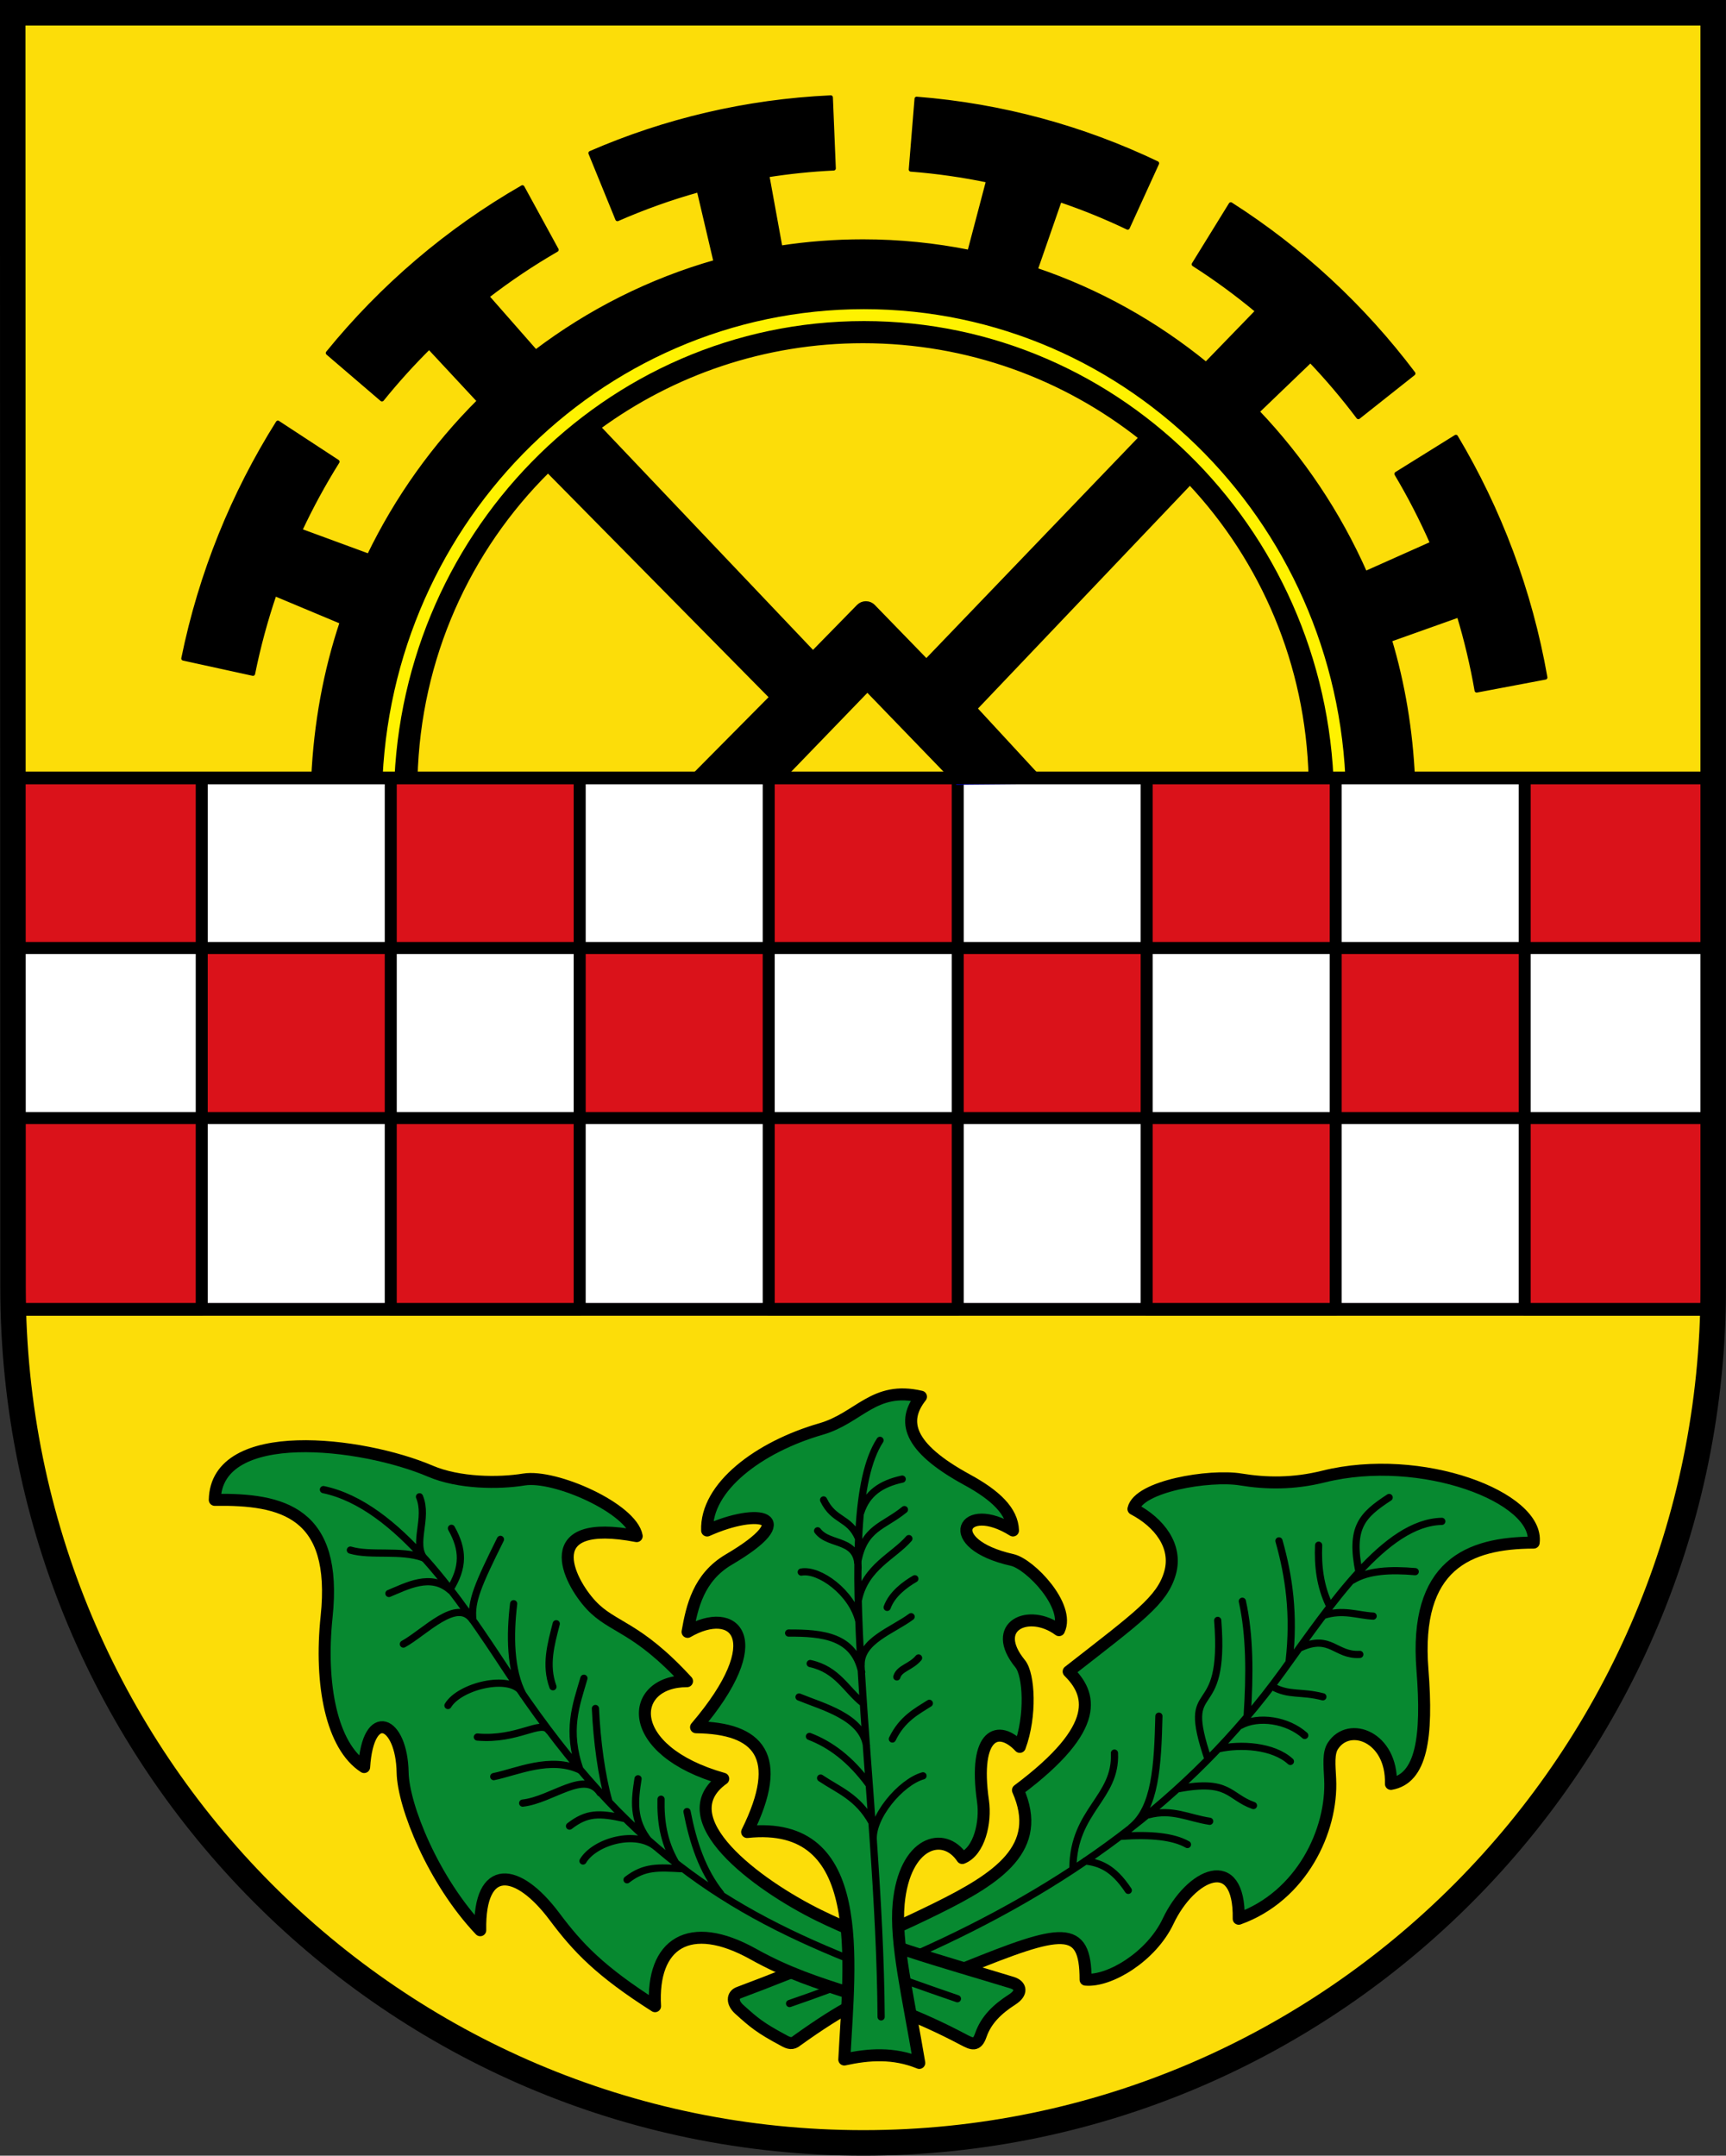
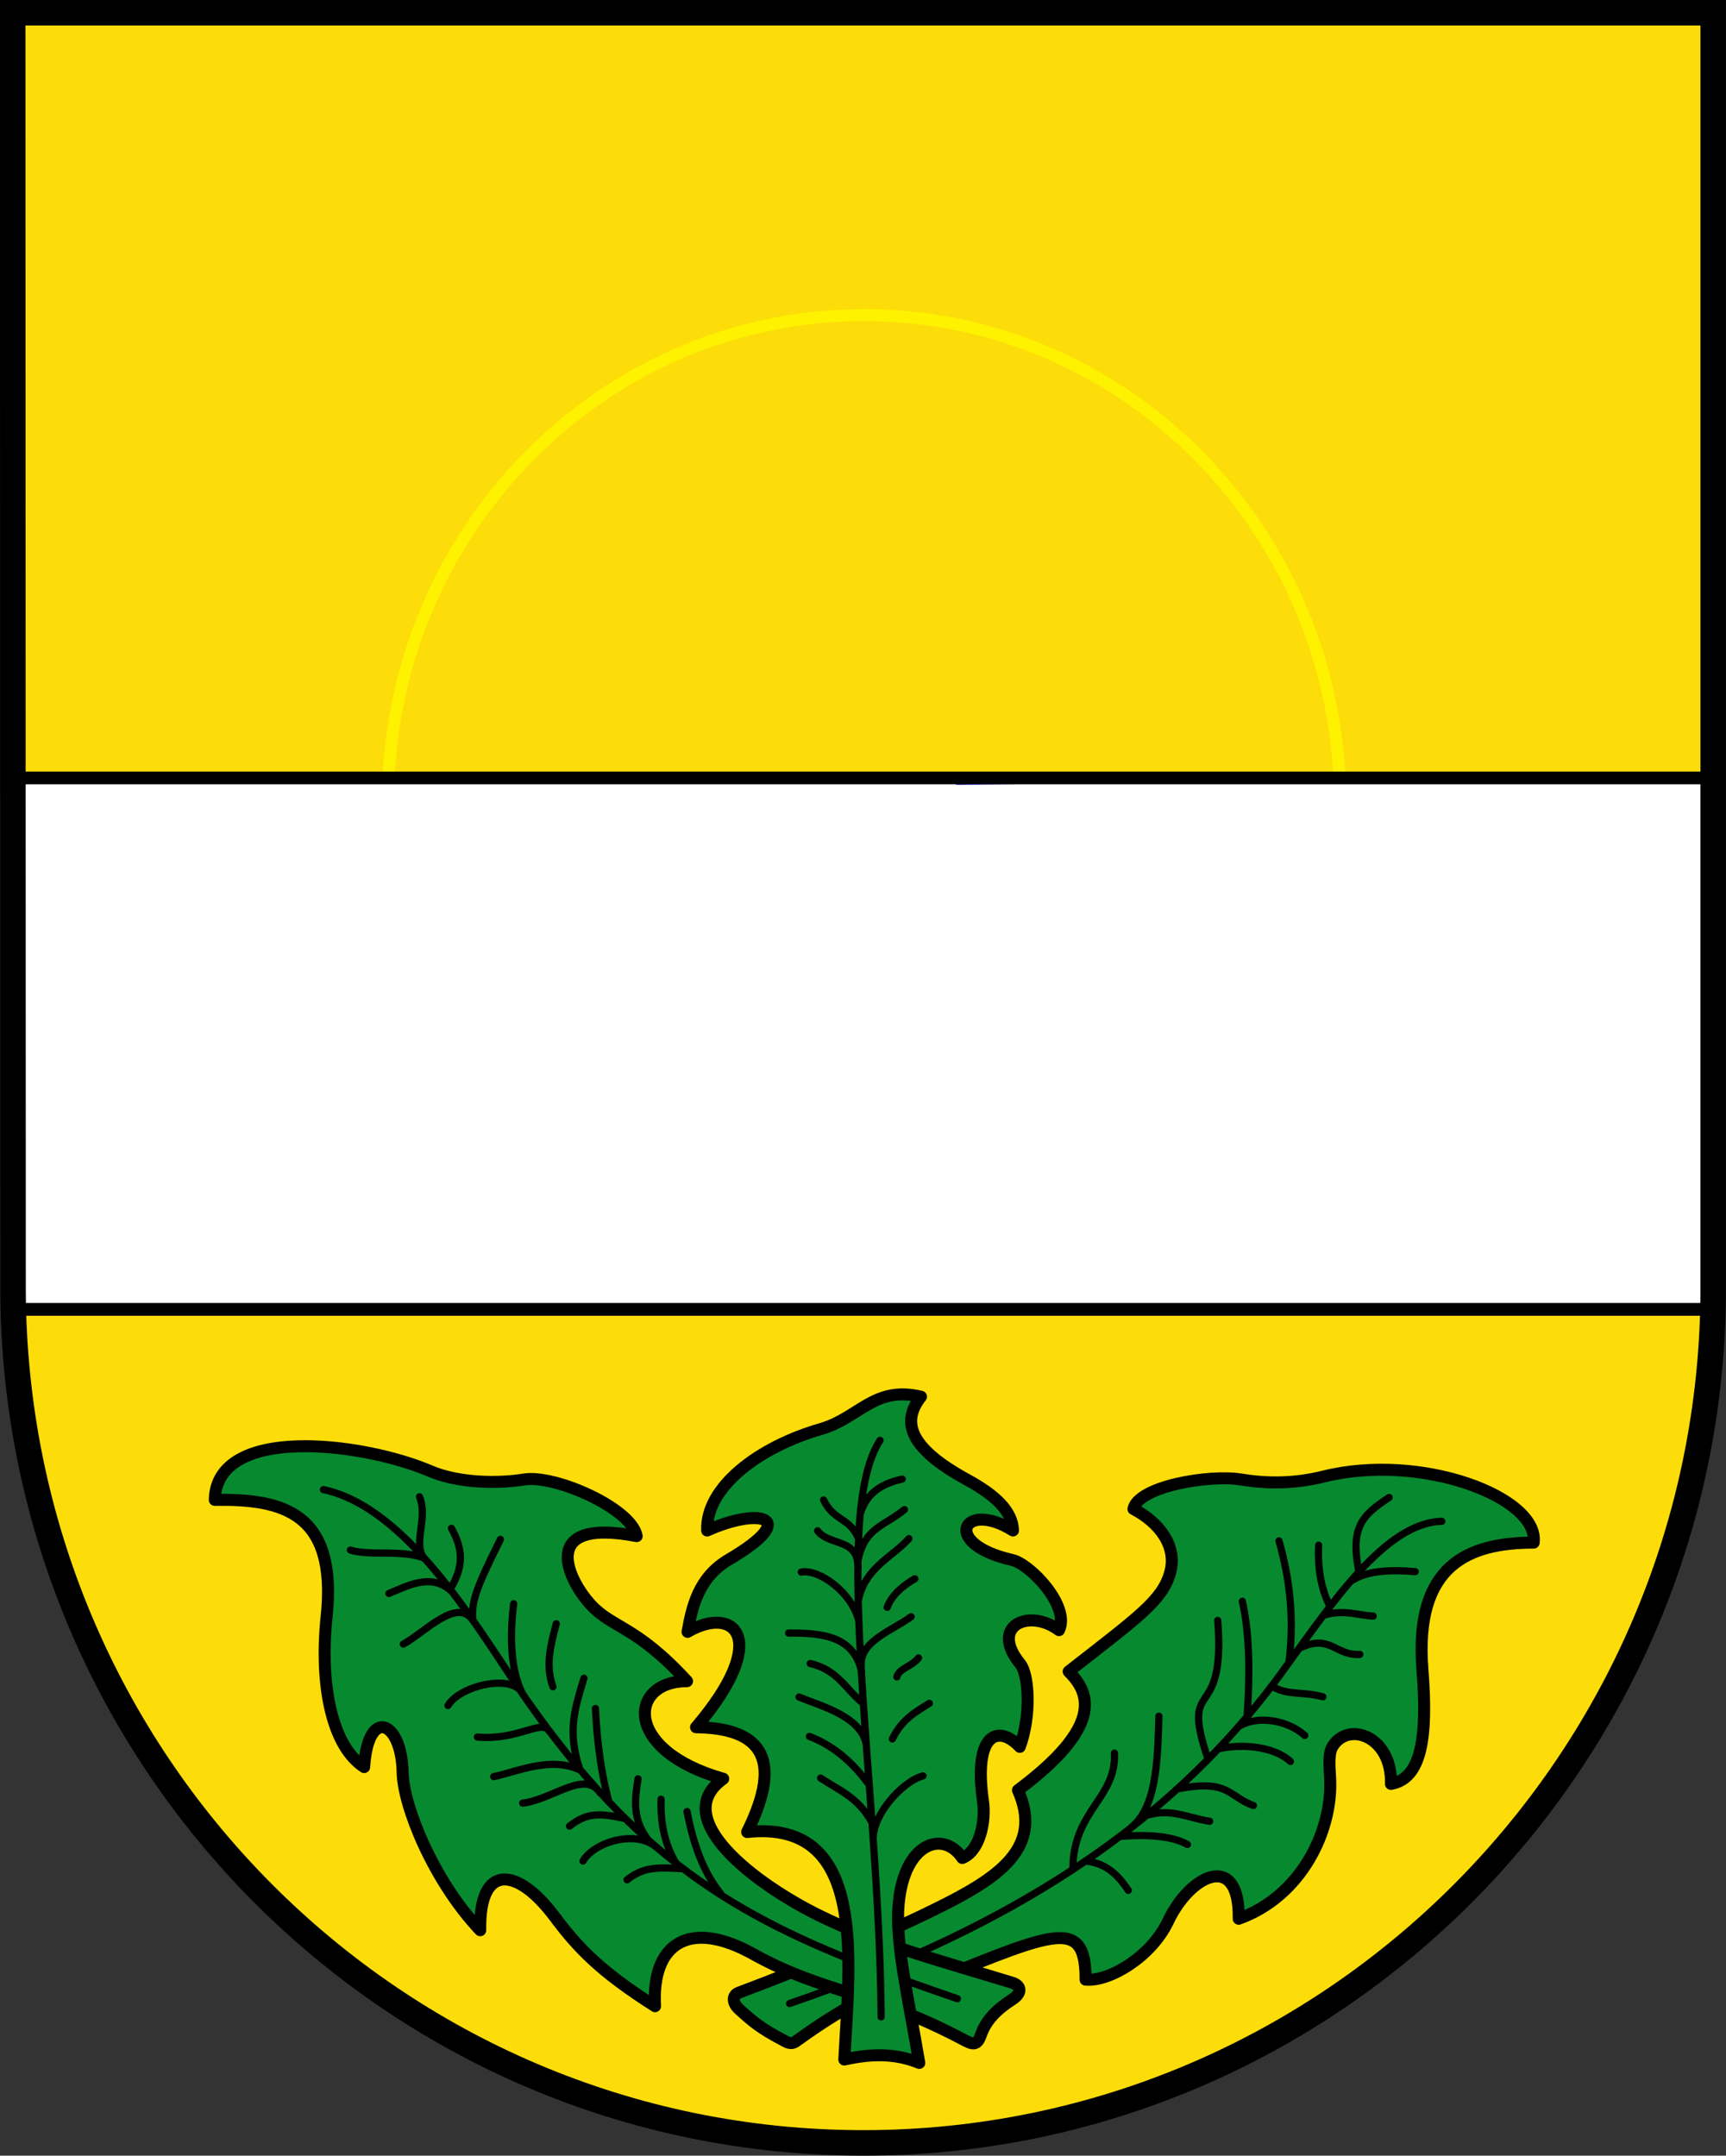
<svg xmlns="http://www.w3.org/2000/svg" version="1.0" viewBox="0 0 719.26 898.36">
  <rect x="0" y="0" width="719.26" height="898.36" fill="#333333" stroke="none" />
  <g transform="translate(-506.08 -414.61)">
    <path d="m1220 951.42v-531.5h-708.63l0.146 531.5c0.177 196.94 158.84 356.23 354.35 356.23 195.5 0 354.14-159.96 354.14-356.23z" fill="#fcdd09" />
-     <path d="m852.28 455.22c-35.398 1.627-69.153 9.728-100.12 23.188l11.219 27.5c10.933-4.788 22.261-8.854 33.906-12.094l7.031 29.938c-27.404 7.777-52.737 20.625-75 37.5l-20.281-23.094c9.197-7.108 18.873-13.608 28.969-19.438l-14.219-26.031c-31.024 17.809-58.5 41.281-81.062 69.031l22.531 19.312c6.157-7.618 12.714-14.88 19.656-21.75l20.875 22.438c-18.686 18.594-34.304 40.4-45.969 64.562l-28.719-10.562c4.622-9.915 9.841-19.498 15.594-28.688l-24.812-16.25c-18.588 29.563-32.143 62.748-39.375 98.25l29 6.344c2.3-11.375 5.314-22.49 9-33.281l28.062 11.75c-6.881 20.507-10.856 42.347-11.906 64.969h42.531c1.256-50.043 22.043-95.267 55.25-128.09l93.156 94.438-33.344 33.656h37.781l35.5-36.75 35.5 36.75h36.094l-26.719-28.938 89.531-94.094c30.344 32.338 49.153 75.508 50.344 123.03h42.562c-0.925-19.927-4.135-39.234-9.625-57.562l28.781-10.25c3.086 10.199 5.572 20.661 7.438 31.344l28.594-5.406c-6.342-36.126-19.195-69.978-37.25-100.25l-24.75 15.406c5.531 9.292 10.512 18.975 14.906 28.969l-27.938 12.469c-11.101-25.133-26.419-47.915-45-67.406l22.156-21.281c7.096 7.447 13.765 15.309 19.969 23.562l22.906-18.156c-20.982-27.843-46.767-51.748-76.062-70.469l-15.406 24.969c9.27 5.922 18.127 12.437 26.562 19.469l-21.469 22.156c-20.992-17.128-44.983-30.579-71.031-39.375l10.094-29.062c9.696 3.282 19.13 7.123 28.281 11.5l12.219-26.781c-30.808-14.729-64.582-24.08-100.16-26.875l-2.406 29.469c10.959 0.844 21.712 2.406 32.25 4.594l-7.844 29.781c-14.348-2.877-29.176-4.406-44.344-4.406-11.709 0-23.199 0.891-34.438 2.625l-5.5-30.219c9.087-1.433 18.347-2.397 27.719-2.844zm13.438 101.53c43.735 0 83.971 15.039 115.81 40.25l-89.406 93.125-22.062-22.719c-1.809-1.863-4.596-1.72-6.188-0.094l-19 19.406-89.281-94c30.889-22.604 68.947-35.969 110.12-35.969z" stroke="#000" stroke-linecap="round" stroke-linejoin="round" stroke-width="1.772" />
    <path d="m1064.5 748.92h-396.76c0-112.05 88.875-202.99 198.38-202.99 109.51 0 198.38 90.938 198.38 202.99z" fill="none" stroke="#fff200" stroke-linecap="round" stroke-linejoin="round" stroke-width="4.961" />
    <path d="m511.37 738.82h708.66v221.46h-708.66z" fill="#fff" stroke="#f0f" stroke-linecap="round" stroke-linejoin="round" stroke-width="5" />
-     <path d="m511.38 738.8v70.875h78.768v-70.875zm78.768 70.875v70.875h78.768v-70.875zm78.768 0h78.733v-70.875h-78.733zm78.733 0v70.875h78.768v-70.875zm78.768 0h78.768v-70.875h-78.768zm78.768 0v70.875h78.733v-70.875zm78.733 0h78.768v-70.875h-78.768zm78.768 0v70.875h78.768v-70.875zm78.768 0h78.768v-70.875h-78.768zm0 70.875v79.732h78.768v-79.732zm-78.768 0h-78.768v79.732h78.768zm-157.5 0h-78.768v79.732h78.768zm-157.54 0h-78.733v79.732h78.733zm-157.5 0h-78.768v79.732h78.768z" fill="#da121a" stroke="#000" stroke-linecap="round" stroke-linejoin="round" stroke-width="5" />
    <path d="m903.03 738.81 1.906 1.969 35.719-0.312-1.531-1.656z" stroke="#00f" stroke-linecap="round" stroke-linejoin="round" stroke-width="1.772" />
    <path d="m814.15 1252c-3.045-2.746-2.931-5.93-0.217-6.946 27.175-10.177 57.851-22.964 82.344-35.046 25.967-12.809 44.685-25.277 34.016-49.354 35.637-26.636 30.212-40.426 21.12-49.454 29.2-22.824 38.943-29.585 42.233-41.005 3.231-11.213-4.511-21.139-15.235-26.731 2.09-9.512 31.736-14.424 44.741-12.29 10.476 1.719 21.905 1.91 34.459-1.216 40.766-10.151 89.924 8.668 87.582 27.52-27.234 0.078-49.796 9.266-46.355 52.931 2.235 28.36-0.402 45.443-13.129 47.624 0.57-19.59-17.383-26.277-24.169-15.855-1.985 3.049-1.453 7.824-1.159 13.845 1.05 21.547-12.025 48.883-38.111 58.212 0.497-28.187-20.061-18.738-29.431 1.072-6.952 14.697-24.405 25.22-34.377 24.308 0.01-23.385-9.882-21.198-50.714-4.651-30.809 12.485-30.823 2.301-69.513 30.002-1.965 1.736-3.534 1.091-5.275 0.163-10.273-5.476-12.778-7.692-18.808-13.131z" fill="#078930" fill-rule="evenodd" stroke="#000" stroke-linejoin="round" stroke-width="5" />
    <path d="m927.87 1247.9c4.325-2.766 3.766-5.865-0.059-7.032-30.898-9.43-56.058-16.002-80.551-28.085-25.967-12.809-63.012-40.34-39.79-56.886-41.914-11.824-39.501-40.677-15.094-40.667-21.166-23.075-30.953-22.03-39.974-31.716-9.542-10.245-22.603-36.704 19-28.739-2.09-11.521-33.995-25.721-47-23.587-10.476 1.719-27.081 1.606-38.978-3.476-28.465-12.159-89.17-19.45-89.841 11.955 28.238-0.424 51.196 5.104 46.606 48.663-2.988 28.36 2.159 53.979 15.639 62.687 1.625-25.345 15.638-19.323 16.04 2.258 0.265 14 12.779 45.117 32.337 65.744-0.497-28.187 15.542-26.269 30.938-5.706 9.744 13.014 18.882 22.71 41.908 37.363-1.516-26.147 14.305-36.56 40.922-21.722 29.162 16.256 49.215 15.385 87.302 35.508 3.973 2.099 5.888 3.045 7.571-1.827 2.114-6.123 6.707-10.694 13.024-14.734z" fill="#078930" fill-rule="evenodd" stroke="#000" stroke-linejoin="round" stroke-width="5" />
    <path d="m857.92 1272.9c2.141-41.393 9.828-100.16-40.486-94.809 15.719-31.665 4.783-43.338-21.292-43.658 31.526-36.961 15.995-51.11-3.54-39.754 1.862-10.44 4.511-22.677 17.229-30.156 30.479-17.925 12.477-21.795-9.068-12.088-0.654-18.128 21.572-34.819 47.408-42.283 16.058-4.639 22.076-18.114 41.702-13.475-7.87 9.976-5.882 20.923 19.208 34.599 11.741 6.4 18.891 13.077 19.132 21.148-20.754-13.02-30.464 5.503-0.308 12.3 7.422 1.673 24.255 19.188 19.484 29.234-12.463-9.251-29.175-1.875-16.175 14.024 3.724 4.554 4.608 21.773-0.164 34.618-8.658-9.282-19.458-6.17-15.332 22.648 1.254 8.759-1.513 20.896-8.636 23.671-7.737-11.626-24.094-6.778-26.511 19.038-1.51 16.132 3.958 38.74 8.591 66.361-10.693-4.376-21.023-3.659-31.244-1.42z" fill="#078930" fill-rule="evenodd" stroke="#000" stroke-linejoin="round" stroke-width="5" />
    <path d="m849.28 1039.7c4.302 8.958 10.692 7.136 14.477 15.873m-16.956-3.011c4.967 6.658 17.723 2.61 16.801 16.648m-23.619 0.553c7.437-1.407 21.213 8.533 24.007 20.521m-29.275 4.892c14.158-0.078 27.262 1.288 30.437 16.26m-21.45-3.554c11.467 2.518 14.973 11.007 22.07 16.57m-26.719-2.624c9.636 3.986 26.256 8.155 28.113 20.289m-23.774-3.864c8.663 3.324 17.021 9.384 24.859 20.134m-20.21-2.779c7.46 5.034 15.525 7.797 21.45 18.584m12.552-143.17c-8.918 1.922-14.721 6.029-17.266 13.858m18.196-1.152c-8.829 7.217-16.88 7.46-19.513 22.071m21.372-9.984c-6.311 7.304-18.083 11.856-20.985 25.325m23.464-8.59c-4.063 2.347-9.531 6.368-11.533 11.921m9.983 3.884c-7.798 5.779-21.127 10.06-20.83 20.134m23.929-2.934c-3.236 3.846-7.987 4.254-9.053 7.892m13.547 11.012c-5.197 3.321-11.341 6.433-15.407 14.866m12.772 15.351c-9.206 2.561-21.917 17.414-20.675 27.417m3.217 73.043c-0.575-94.656-21.216-208.53-0.463-240.27m-80.423 154.71c2.496 12.815 6.391 24.74 14.068 34.258m-24.897-39.406c-0.204 8.697 0.928 17.395 5.902 26.092m-15.488-34.613c-1.329 8.602-2.617 17.206 4.837 26.27m-27.382-68.165c-3.237 11.149-7.453 21.711-1.554 38.341m-9.985-61.064c-2.204 8.611-4.689 17.199-1.377 26.27m-16.376-34.613c-1.555 12.883-1.532 27.706 3.949 37.986m-43.181-82.544c3.728 8.876-2.974 19.524 1.996 25.737m11.318-12.601c4.971 8.876 5.192 16.151-0.666 25.56m21.081-20.944c-9.345 18.81-12.333 25.772-11.495 33.371m51.082 37.105c0.607 13.69 2.592 28.116 5.547 38.519m30.66 28.255c-10.162-0.524-15.751-1.009-23.034 4.612m-1.109-25.56c-10.518-2.299-15.573-2.429-22.857 3.192m-8.629-39.78c-3.062-4.784-12.91 4.139-29.78 2.66m74.693 45.981c-8.387-7.447-25.869-2.429-30.667 5.678m7.122-28.382c-6.435-9.755-20.011 2.897-32.265 4.257m24.12-13.706c-12.47-6.027-26.757 0.767-36.171 2.66m11.587-35.302c-5.014-7.447-25.869-2.429-30.667 5.678m10.314-35.545c-6.435-9.755-20.189 5.205-28.892 9.938m19.672-22.328c-8.21-7.447-18.413-1.719-25.697 1.24m14.371-14.862c-9.447-3.479-21.912-0.669-30.439-3.214m252.97 186.96c-7.147-2.455-14.038-4.857-20.701-7.254m-24.313-9.203c-56.354-22.66-96.574-50.197-142.85-120.45-19.019-28.874-45.339-68.75-76.333-75.258m335.4 167c-6.435-9.755-12.2-11.482-17.886-12.252m42.54-6.844c-5.746-3.274-15.133-4.323-27.719-3.417m36.982-6.274c-8.889-1.348-15.606-5.321-25.439-2.704m43.68-3.851c-10.479-3.699-9.925-11.071-31.424-6.979m46.815-11.404c-7.197-6.582-20.905-7.307-29.856-5.269m35.842-5.561c-7.178-6.431-19.307-8.315-26.864-4.129m34.417-11.974c-9.287-2.4-14.014-0.389-21.021-4.272m36.412-13.399c-10.131 0.646-12.12-8.483-24.584-2.847m47.67-31.64c-10.314-0.888-19.618-0.461-26.151 3.566m8.623 14.96c-6.405-0.299-12.51-2.97-20.736-0.282m27.411-49.149c-11.361 7.433-16.366 12.483-12.55 31.201m-16.84-11.312c-0.375 8.667 0.64 17.081 4.434 24.99m-20.96-26.804c4.155 14.669 6.497 30.698 4.232 50.182m-19.499-25.012c3.134 14.075 3.16 30.48 2.015 47.764m-12.276-39.783c3.493 44.472-16.044 22.3-4.031 57.84m-20.48-17.939c-0.499 20.663-1.442 38.275-11.56 46.398m-6.965-31.007c0.855 18.811-17.047 23.739-17.332 47.965m-118.05 56.409c5.857-2.012 11.669-4.086 17.429-6.229m36.519-14.888c59.722-26.715 112.26-63.091 151.49-117.29 20.269-28.01 42.824-62.065 66.363-62.538" fill="none" stroke="#000" stroke-linecap="round" stroke-linejoin="round" stroke-width="3" />
    <path d="m511.37 738.82h708.66v221.46h-708.66z" fill="none" stroke="#000" stroke-linecap="round" stroke-linejoin="round" stroke-width="5.315" />
    <path d="m1220 951.42v-531.5h-708.63l0.146 531.5c0.177 196.94 158.84 356.23 354.35 356.23 195.5 0 354.14-159.96 354.14-356.23z" fill="none" stroke="#000" stroke-linecap="square" stroke-width="10.63" />
  </g>
</svg>